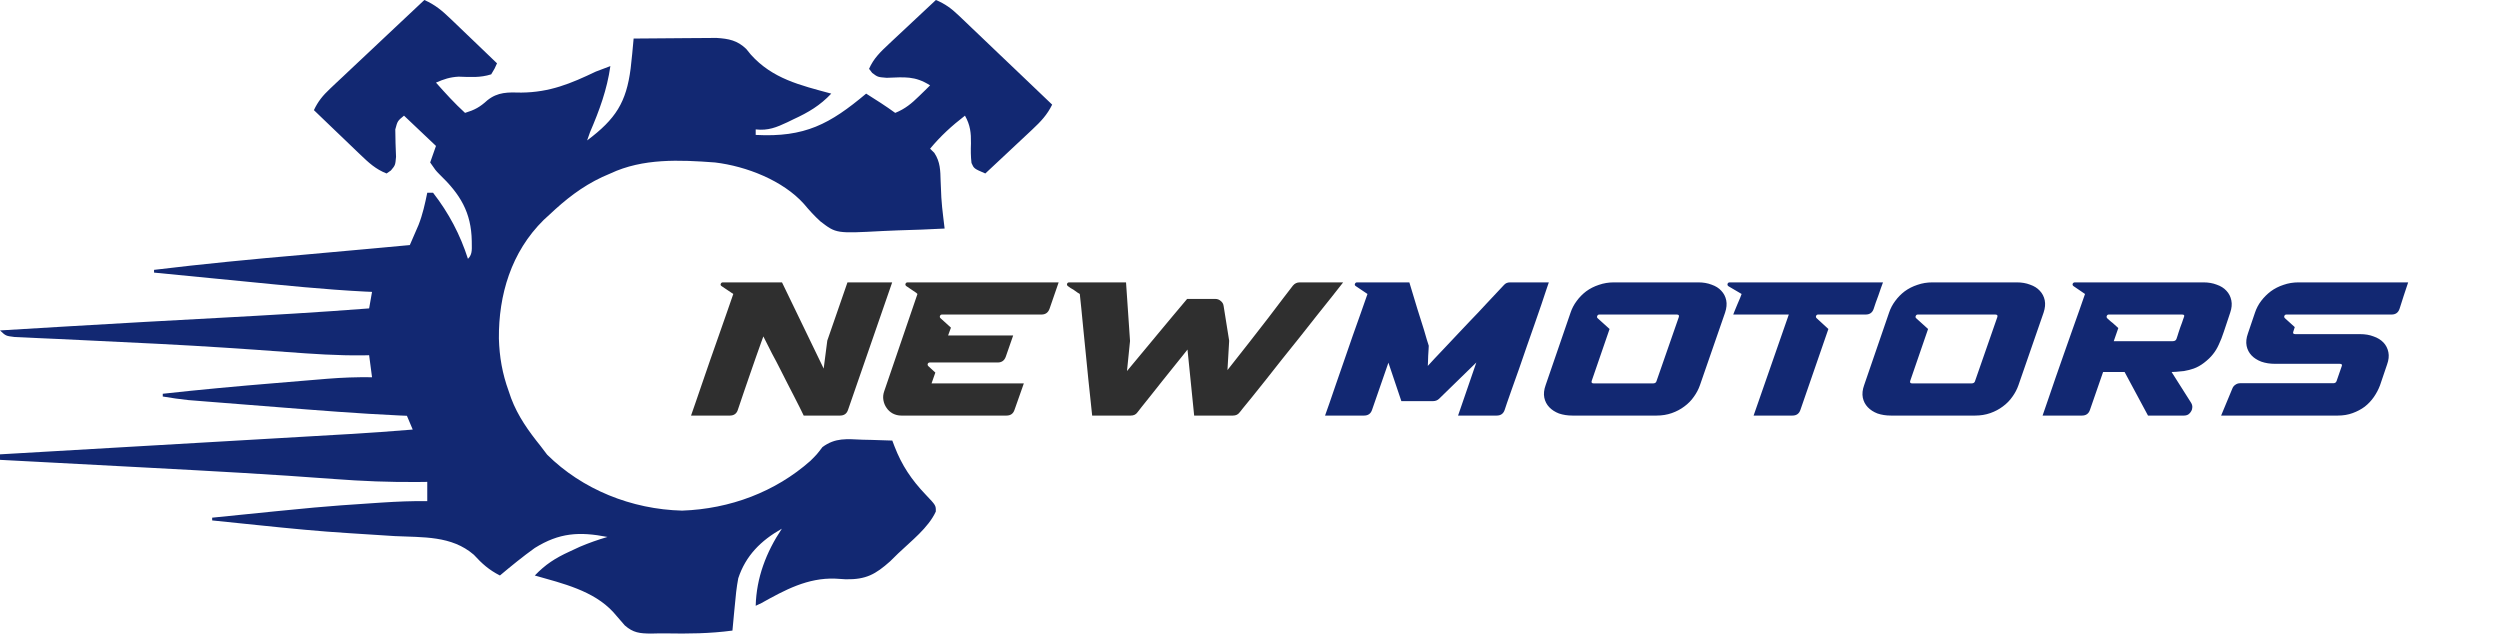
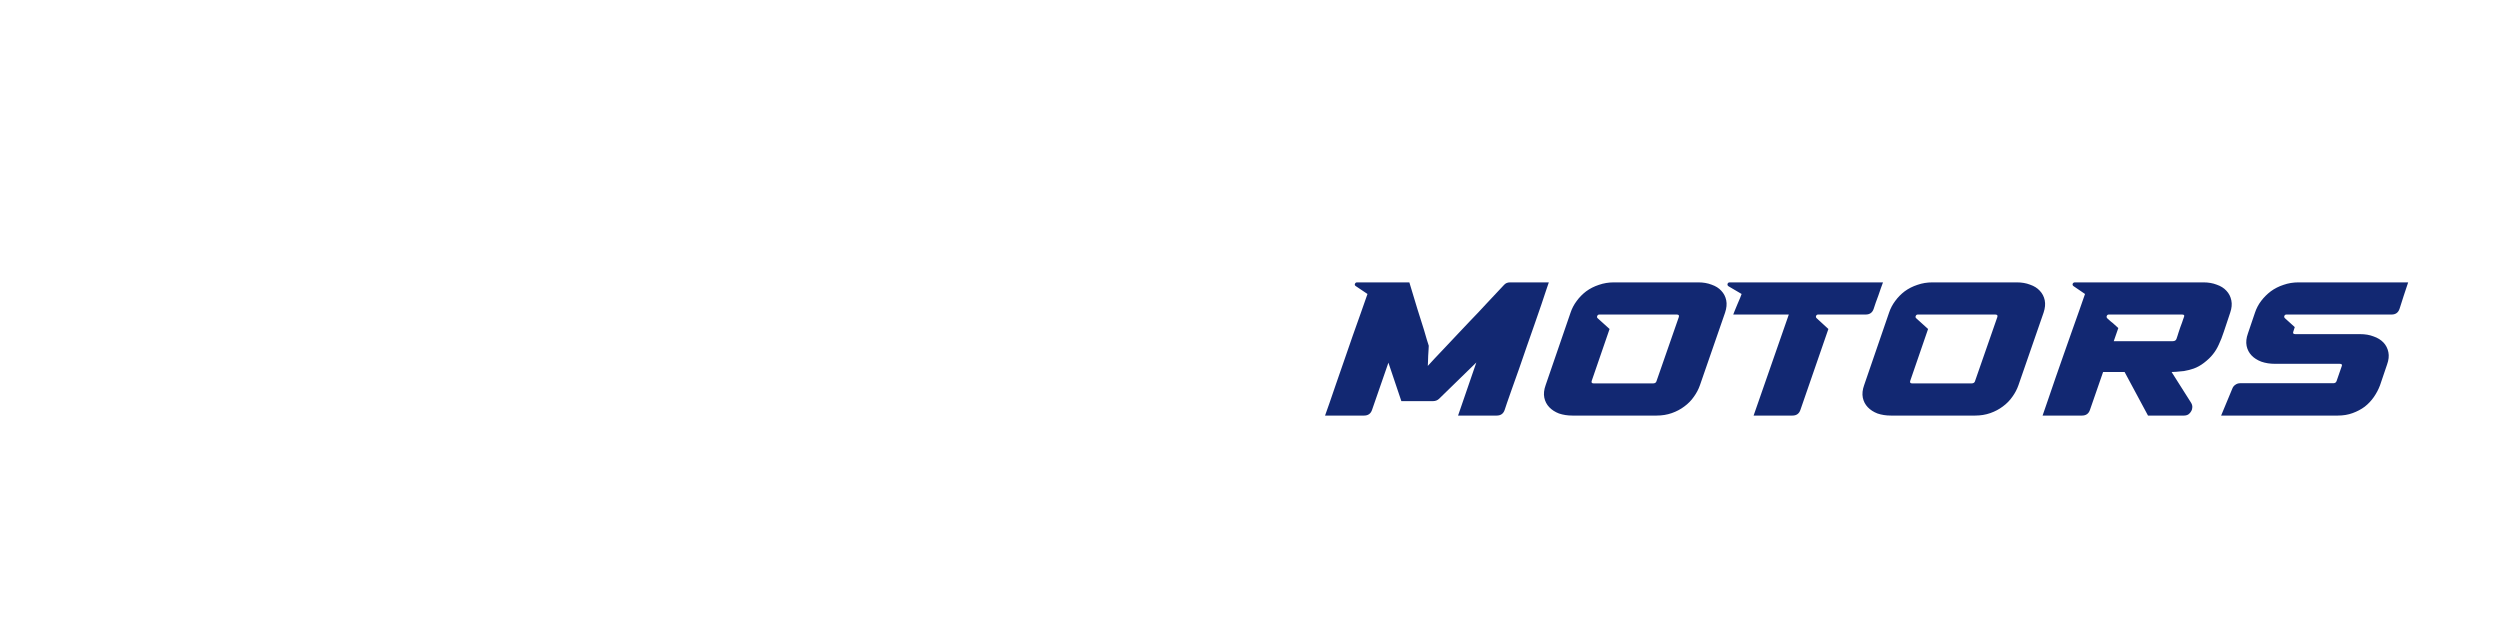
<svg xmlns="http://www.w3.org/2000/svg" width="743" height="189" viewBox="0 0 743 189" fill="none">
-   <path d="M126.118 0C129.329 1.422 131.376 3.156 133.879 5.556C134.476 6.125 134.476 6.125 135.084 6.705C136.347 7.91 137.603 9.121 138.859 10.332C139.717 11.153 140.575 11.973 141.434 12.793C143.532 14.799 145.624 16.809 147.714 18.822C147.012 20.408 147.012 20.408 145.986 22.096C142.665 23.145 139.774 22.896 136.302 22.783C133.722 22.923 131.904 23.527 129.573 24.551C132.344 27.666 135.108 30.726 138.212 33.553C141.086 32.672 142.616 31.839 144.825 29.822C147.953 27.303 150.995 27.411 154.948 27.517C163.424 27.437 169.625 24.839 177.084 21.277C178.516 20.715 179.953 20.161 181.403 19.641C180.411 26.637 178.16 32.765 175.356 39.281C175.071 40.092 174.786 40.902 174.492 41.736C182.994 35.373 186.133 30.427 187.427 20.36C187.772 17.395 188.053 14.429 188.313 11.457C192.171 11.416 196.028 11.387 199.886 11.367C201.197 11.359 202.508 11.348 203.82 11.334C205.709 11.314 207.598 11.304 209.487 11.297C210.622 11.289 211.758 11.28 212.928 11.271C216.605 11.497 219.165 12.023 221.776 14.542C222.225 15.094 222.674 15.645 223.136 16.214C229.581 23.411 237.776 25.318 247.053 27.824C243.705 31.361 240.313 33.378 235.823 35.445C235.22 35.739 234.616 36.033 233.995 36.336C230.75 37.858 228.306 38.868 224.594 38.463C224.594 39.003 224.594 39.543 224.594 40.1C239.238 40.874 246.62 36.877 257.419 27.824C260.357 29.67 263.262 31.516 266.057 33.553C269.039 32.344 270.937 30.739 273.184 28.54C274.099 27.651 274.099 27.651 275.033 26.744C275.492 26.29 275.95 25.837 276.423 25.369C271.899 22.512 268.892 22.932 263.523 23.125C260.874 22.914 260.874 22.914 259.224 21.68C258.914 21.277 258.603 20.874 258.283 20.459C259.633 17.377 261.657 15.437 264.147 13.107C264.748 12.541 264.748 12.541 265.36 11.965C266.632 10.769 267.91 9.578 269.189 8.388C270.055 7.576 270.921 6.763 271.787 5.949C273.904 3.962 276.026 1.98 278.151 0C280.9 1.15 282.741 2.512 284.853 4.527C285.475 5.117 286.098 5.706 286.739 6.314C287.401 6.95 288.064 7.586 288.746 8.241C289.431 8.893 290.117 9.544 290.823 10.216C293.01 12.296 295.19 14.383 297.371 16.47C298.853 17.882 300.335 19.294 301.818 20.705C305.451 24.165 309.079 27.63 312.704 31.098C311.203 34.14 309.372 36.08 306.839 38.45C306.239 39.016 306.239 39.016 305.626 39.592C304.354 40.788 303.076 41.978 301.798 43.169C300.931 43.981 300.065 44.794 299.2 45.608C297.083 47.595 294.961 49.577 292.836 51.557C289.462 50.106 289.462 50.106 288.729 48.434C288.495 46.462 288.496 44.589 288.571 42.606C288.614 39.48 288.374 37.186 286.789 34.371C282.879 37.381 279.538 40.436 276.423 44.192C276.839 44.602 277.256 45.012 277.685 45.435C279.461 48.146 279.469 50.654 279.554 53.756C279.6 54.868 279.647 55.979 279.696 57.09C279.719 57.617 279.741 58.143 279.764 58.685C279.882 60.621 280.088 62.532 280.322 64.458C280.439 65.437 280.439 65.437 280.56 66.435C280.62 66.926 280.68 67.418 280.742 67.924C276.135 68.169 271.531 68.346 266.918 68.464C265.354 68.513 263.791 68.579 262.229 68.665C248.518 69.397 248.518 69.397 243.856 65.824C242.044 64.188 240.47 62.448 238.92 60.59C232.706 53.67 221.869 49.402 212.5 48.283C201.985 47.495 191.05 47.008 181.403 51.557C180.205 52.078 180.205 52.078 178.983 52.609C172.871 55.484 168.077 59.287 163.262 63.832C162.711 64.335 162.16 64.839 161.592 65.357C151.896 74.911 148.167 87.691 148.27 100.609C148.427 106.067 149.285 111.03 151.169 116.208C151.53 117.26 151.53 117.26 151.898 118.333C153.931 123.706 157.039 128.055 160.671 132.575C161.312 133.419 161.954 134.263 162.614 135.132C173.056 145.473 187.674 151.375 202.728 151.755C216.976 151.255 230.42 146.191 240.844 136.973C242.776 135.054 242.776 135.054 244.428 132.878C248.292 130.022 251.642 130.486 256.393 130.682C257.239 130.701 258.085 130.719 258.956 130.738C261.036 130.786 263.114 130.854 265.193 130.938C265.405 131.499 265.617 132.06 265.836 132.638C268.002 138.28 270.909 142.617 275.154 147.05C278.158 150.212 278.158 150.212 278.12 152.04C275.896 156.877 270.802 160.776 266.921 164.491C266.137 165.261 265.353 166.031 264.545 166.825C260.209 170.676 257.399 172.269 251.372 172.163C250.351 172.1 249.33 172.037 248.278 171.971C240.032 171.65 233.23 175.366 226.321 179.221C225.751 179.492 225.181 179.762 224.594 180.04C224.812 171.715 227.684 164.145 232.368 157.126C226.103 160.659 221.635 165.144 219.411 171.856C218.895 174.556 218.624 177.256 218.385 179.989C218.279 181.062 218.279 181.062 218.171 182.158C217.999 183.906 217.84 185.655 217.683 187.405C211.011 188.3 204.523 188.368 197.796 188.243C196.35 188.226 194.904 188.257 193.459 188.297C190.105 188.262 188.222 188.077 185.698 185.883C184.543 184.592 183.41 183.284 182.297 181.961C176.41 175.528 167.249 173.409 158.943 171.038C162.088 167.765 164.991 165.88 169.255 163.928C170.278 163.453 171.302 162.977 172.356 162.487C175.054 161.345 177.719 160.409 180.539 159.581C172.132 157.947 166.226 158.324 158.943 162.854C155.35 165.427 151.949 168.211 148.577 171.038C145.274 169.347 143.263 167.529 140.816 164.865C134.196 159.158 125.761 159.733 117.264 159.325C115.503 159.216 113.743 159.102 111.983 158.985C109.289 158.807 106.595 158.631 103.9 158.467C94.901 157.917 85.95 157.037 76.988 156.103C75.564 155.957 74.14 155.812 72.715 155.667C69.496 155.339 66.277 155.006 63.059 154.671C63.059 154.401 63.059 154.13 63.059 153.852C95.484 150.566 95.484 150.566 110.569 149.556C111.54 149.491 112.511 149.425 113.511 149.358C118.012 149.072 122.471 148.869 126.982 148.942C126.982 147.052 126.982 145.161 126.982 143.214C126.099 143.225 125.216 143.237 124.307 143.249C115.867 143.327 107.547 142.993 99.137 142.351C80.938 140.972 62.714 139.992 44.487 139.019C43.157 138.948 41.826 138.877 40.496 138.806C32.181 138.361 23.865 137.922 15.549 137.485C13.795 137.393 12.042 137.3 10.288 137.208C6.859 137.027 3.429 136.847 0 136.667C0 136.126 0 135.586 0 135.03C0.854 134.98 0.854 134.98 1.725 134.93C15.613 134.125 29.5 133.319 43.388 132.511C50.104 132.121 56.82 131.731 63.536 131.342C69.394 131.002 75.252 130.662 81.11 130.321C84.208 130.141 87.306 129.961 90.404 129.782C93.873 129.581 97.342 129.379 100.812 129.177C101.824 129.119 102.837 129.06 103.881 129C110.149 128.633 116.406 128.184 122.663 127.665C121.808 125.639 121.808 125.639 120.935 123.573C120.121 123.537 119.307 123.502 118.468 123.466C106.408 122.904 94.384 121.949 82.354 120.989C79.386 120.753 76.418 120.52 73.45 120.288C70.585 120.064 67.719 119.836 64.854 119.609C63.796 119.526 62.738 119.443 61.648 119.358C60.66 119.279 59.673 119.2 58.656 119.118C57.363 119.016 57.363 119.016 56.043 118.911C53.464 118.653 50.928 118.272 48.374 117.844C48.374 117.574 48.374 117.304 48.374 117.026C59.465 115.799 70.568 114.78 81.693 113.867C84.358 113.648 87.022 113.424 89.686 113.199C91.403 113.057 93.121 112.916 94.838 112.774C95.623 112.708 96.408 112.641 97.216 112.573C101.687 112.211 106.082 112.052 110.569 112.116C110.284 109.955 109.999 107.795 109.705 105.569C109.148 105.582 108.59 105.595 108.015 105.608C100.367 105.704 92.818 105.183 85.201 104.613C72.843 103.692 60.483 102.876 48.104 102.244C47.482 102.212 46.86 102.18 46.219 102.147C39.567 101.803 32.914 101.479 26.26 101.174C23.354 101.039 20.448 100.899 17.543 100.758C15.48 100.66 13.417 100.571 11.354 100.483C10.104 100.422 8.855 100.362 7.606 100.301C6.51 100.251 5.414 100.201 4.285 100.15C1.728 99.84 1.728 99.84 0 98.204C5.975 97.844 11.949 97.486 17.924 97.129C18.841 97.075 19.759 97.02 20.703 96.964C35.485 96.084 50.27 95.263 65.057 94.47C79.952 93.67 94.835 92.815 109.705 91.657C109.99 90.036 110.276 88.416 110.569 86.746C109.877 86.716 109.185 86.686 108.472 86.656C96.335 86.036 84.26 84.784 72.173 83.596C69.191 83.303 66.207 83.013 63.224 82.723C57.41 82.158 51.596 81.589 45.783 81.018C45.783 80.748 45.783 80.478 45.783 80.2C60.366 78.439 74.97 77.023 89.609 75.761C96.454 75.169 103.296 74.539 110.137 73.908C111.319 73.8 112.501 73.691 113.682 73.582C116.388 73.333 119.093 73.084 121.799 72.834C122.356 71.559 122.909 70.282 123.459 69.005C123.767 68.294 124.075 67.583 124.393 66.85C125.624 63.706 126.31 60.575 126.982 57.285C127.552 57.285 128.122 57.285 128.709 57.285C133.407 63.344 136.764 69.738 139.075 76.926C140.584 75.497 140.159 73.603 140.209 71.658C140.071 63.111 136.789 57.735 130.591 51.79C129.445 50.623 129.445 50.623 127.846 48.283C128.701 45.853 128.701 45.853 129.573 43.373C126.438 40.403 123.302 37.432 120.071 34.371C118.15 35.947 118.15 35.947 117.48 38.463C117.487 41.187 117.593 43.9 117.702 46.621C117.48 49.102 117.48 49.102 116.177 50.662C115.752 50.957 115.327 51.252 114.888 51.557C111.635 50.278 109.588 48.36 107.127 46.001C106.73 45.622 106.332 45.243 105.922 44.852C104.66 43.647 103.403 42.436 102.147 41.225C101.289 40.404 100.431 39.584 99.572 38.764C97.475 36.758 95.382 34.748 93.293 32.734C94.507 30.13 95.944 28.386 98.071 26.385C98.694 25.795 99.316 25.206 99.957 24.598C100.629 23.971 101.3 23.343 101.992 22.697C102.68 22.047 103.367 21.398 104.076 20.729C106.272 18.658 108.475 16.592 110.677 14.526C112.168 13.122 113.658 11.717 115.148 10.313C118.8 6.871 122.457 3.434 126.118 0Z" fill="#122872" />
-   <path d="M205.378 123.509C205.68 122.604 206.132 121.303 206.735 119.607C207.301 117.91 207.961 115.987 208.715 113.838C209.469 111.689 210.261 109.389 211.09 106.938C211.957 104.488 212.806 102.075 213.635 99.7C214.502 97.287 215.294 95.024 216.01 92.913C216.764 90.764 217.405 88.917 217.933 87.371L214.483 85.052C214.182 84.864 214.087 84.637 214.201 84.373C214.314 84.072 214.521 83.921 214.823 83.921H232.411L244.796 109.54L245.871 101.227L251.866 83.921H265.156L252.035 121.812C251.658 122.943 250.866 123.509 249.66 123.509H238.858C238.556 122.868 238.161 122.057 237.67 121.077C237.18 120.059 236.615 118.947 235.974 117.74C235.371 116.534 234.711 115.252 233.994 113.895C233.316 112.537 232.637 111.199 231.959 109.879C231.167 108.296 230.337 106.712 229.47 105.129C228.641 103.508 227.774 101.792 226.869 99.982C226.831 100.058 226.605 100.68 226.19 101.849C225.775 103.017 225.266 104.45 224.663 106.147C224.098 107.806 223.475 109.597 222.797 111.519C222.156 113.404 221.553 115.158 220.987 116.779C220.459 118.362 220.026 119.644 219.686 120.625C219.347 121.605 219.215 122.001 219.29 121.812C218.913 122.943 218.122 123.509 216.915 123.509H205.378ZM262.771 116.326L272.668 87.371C272.593 87.22 272.197 86.918 271.48 86.466C270.802 85.976 270.104 85.504 269.388 85.052C269.124 84.864 269.03 84.637 269.105 84.373C269.218 84.072 269.426 83.921 269.727 83.921H314.631L311.917 91.782C311.502 92.913 310.71 93.479 309.541 93.479H279.964C279.662 93.479 279.455 93.629 279.341 93.931C279.266 94.195 279.341 94.421 279.568 94.61L282.622 97.381L281.773 99.7H301.115L298.909 106.034C298.494 107.165 297.703 107.73 296.534 107.73H276.344C276.043 107.73 275.835 107.862 275.722 108.126C275.647 108.39 275.703 108.616 275.892 108.805L277.984 110.728L276.853 113.951H304.282L301.511 121.812C301.134 122.943 300.342 123.509 299.135 123.509H267.861C266.956 123.509 266.108 123.301 265.316 122.887C264.562 122.472 263.959 121.925 263.506 121.247C263.016 120.568 262.696 119.795 262.545 118.928C262.394 118.061 262.47 117.194 262.771 116.326ZM317.691 83.921H334.657L335.845 101.34L334.94 110.275L344.385 98.908C345.667 97.4 346.986 95.816 348.344 94.157C349.739 92.461 351.228 90.689 352.811 88.841H361.181C361.822 88.841 362.369 89.049 362.821 89.463C363.312 89.84 363.594 90.349 363.67 90.99L365.31 101.283L364.801 109.992C367.025 107.165 369.174 104.431 371.248 101.792C373.322 99.115 375.226 96.665 376.96 94.44C378.694 92.178 380.183 90.217 381.428 88.558C382.71 86.9 383.652 85.674 384.255 84.882C384.783 84.242 385.462 83.921 386.291 83.921H399.186C398.318 85.014 397.206 86.428 395.849 88.162C394.492 89.859 393.002 91.725 391.381 93.761C389.76 95.797 388.063 97.946 386.291 100.209C384.519 102.433 382.766 104.62 381.032 106.769C379.335 108.918 377.714 110.973 376.168 112.933C374.622 114.856 373.265 116.553 372.096 118.023C370.927 119.456 370.004 120.587 369.325 121.416C368.684 122.246 368.383 122.623 368.42 122.547C367.968 123.188 367.308 123.509 366.441 123.509H354.904L352.924 103.885C352.811 104.035 352.378 104.582 351.624 105.525C350.87 106.467 349.946 107.617 348.853 108.974C347.797 110.294 346.647 111.727 345.403 113.273C344.196 114.818 343.046 116.27 341.953 117.627C340.897 118.947 339.992 120.078 339.238 121.02C338.522 121.925 338.126 122.434 338.051 122.547C337.598 123.188 336.939 123.509 336.071 123.509H324.591C324.478 122.529 324.327 121.096 324.138 119.211C323.95 117.288 323.724 115.158 323.46 112.82C323.234 110.445 322.989 107.975 322.725 105.412C322.498 102.848 322.253 100.397 321.989 98.059C321.763 95.684 321.556 93.554 321.367 91.669C321.179 89.784 321.028 88.351 320.915 87.371C320.802 87.295 320.557 87.145 320.18 86.918C319.803 86.654 319.407 86.372 318.992 86.07C318.728 85.919 318.464 85.768 318.2 85.618C317.974 85.429 317.71 85.241 317.409 85.052C317.145 84.864 317.05 84.637 317.126 84.373C317.201 84.109 317.39 83.959 317.691 83.921Z" fill="#2F2F2F" />
  <path d="M406.416 87.371L402.966 85.052C402.665 84.864 402.57 84.637 402.684 84.373C402.797 84.072 403.004 83.921 403.306 83.921H418.858L421.233 91.782C421.573 92.838 421.912 93.912 422.251 95.006C422.591 96.061 422.911 97.079 423.213 98.059C423.514 99.04 423.778 99.945 424.004 100.774C424.268 101.566 424.476 102.226 424.627 102.753C424.627 102.98 424.608 103.376 424.57 103.941C424.532 104.507 424.495 105.11 424.457 105.751C424.457 106.392 424.438 106.995 424.4 107.561C424.363 108.126 424.344 108.522 424.344 108.748C424.758 108.296 425.399 107.598 426.267 106.656C427.171 105.713 428.189 104.639 429.321 103.432C430.452 102.226 431.677 100.925 432.997 99.53C434.316 98.135 435.636 96.74 436.955 95.345C438.539 93.724 440.141 92.027 441.762 90.255C443.421 88.483 445.156 86.636 446.965 84.713C447.418 84.185 448.021 83.921 448.775 83.921H460.312C460.237 84.185 459.992 84.901 459.577 86.07C459.2 87.239 458.71 88.709 458.106 90.481C457.503 92.216 456.825 94.176 456.071 96.363C455.316 98.512 454.544 100.718 453.752 102.98C452.998 105.204 452.244 107.391 451.49 109.54C450.736 111.689 450.038 113.65 449.397 115.422C448.794 117.156 448.285 118.607 447.87 119.776C447.493 120.907 447.267 121.586 447.192 121.812C446.815 122.943 446.023 123.509 444.816 123.509H433.336L438.765 107.73L427.68 118.532C427.19 118.984 426.606 119.211 425.927 119.211H416.483L412.637 107.787L407.773 121.812C407.396 122.943 406.605 123.509 405.398 123.509H393.805C394.069 122.717 394.502 121.492 395.105 119.833C395.671 118.174 396.331 116.251 397.085 114.064C397.839 111.878 398.649 109.54 399.517 107.052C400.384 104.563 401.232 102.113 402.061 99.7C402.929 97.287 403.739 95.006 404.493 92.856C405.247 90.707 405.888 88.879 406.416 87.371ZM459.363 114.46L466.771 92.913C467.186 91.669 467.789 90.519 468.581 89.463C469.373 88.37 470.315 87.409 471.409 86.579C472.54 85.75 473.803 85.109 475.198 84.656C476.593 84.166 478.082 83.921 479.665 83.921H504.719C506.189 83.921 507.509 84.147 508.678 84.6C509.884 85.014 510.846 85.618 511.562 86.409C512.316 87.201 512.806 88.144 513.032 89.237C513.259 90.33 513.145 91.556 512.693 92.913L505.228 114.46C504.813 115.667 504.21 116.817 503.418 117.91C502.664 119.003 501.722 119.965 500.59 120.794C499.497 121.624 498.253 122.283 496.858 122.774C495.463 123.264 493.955 123.509 492.334 123.509H467.337C465.866 123.509 464.528 123.301 463.321 122.887C462.153 122.434 461.191 121.812 460.437 121.02C459.683 120.229 459.193 119.286 458.967 118.193C458.741 117.062 458.872 115.817 459.363 114.46ZM473.671 113.951H491.259C491.862 113.951 492.22 113.706 492.334 113.216L498.95 94.214C499.101 93.724 498.894 93.479 498.328 93.479H475.311C475.009 93.479 474.802 93.629 474.689 93.931C474.576 94.195 474.632 94.421 474.858 94.61L478.365 97.777L473.049 113.216C472.898 113.706 473.105 113.951 473.671 113.951ZM514.045 83.921H559.628C559.477 84.373 559.27 84.939 559.006 85.618C558.78 86.296 558.535 87.013 558.271 87.767C558.007 88.483 557.743 89.199 557.479 89.916C557.253 90.594 557.045 91.216 556.857 91.782C556.48 92.913 555.688 93.479 554.482 93.479H540.343C540.041 93.479 539.834 93.629 539.721 93.931C539.646 94.195 539.721 94.421 539.947 94.61L543.397 97.777L535.084 121.812C534.707 122.943 533.915 123.509 532.708 123.509H521.171L531.634 93.479H515.12C515.158 93.365 515.29 93.026 515.516 92.461C515.78 91.857 516.044 91.216 516.308 90.538C516.609 89.822 516.892 89.162 517.156 88.558C517.42 87.918 517.571 87.522 517.608 87.371L513.763 85.109C513.461 84.92 513.348 84.675 513.423 84.373C513.536 84.072 513.744 83.921 514.045 83.921ZM554.024 114.46L561.433 92.913C561.848 91.669 562.451 90.519 563.243 89.463C564.034 88.37 564.977 87.409 566.07 86.579C567.201 85.75 568.464 85.109 569.859 84.656C571.254 84.166 572.744 83.921 574.327 83.921H599.381C600.851 83.921 602.171 84.147 603.339 84.6C604.546 85.014 605.507 85.618 606.224 86.409C606.978 87.201 607.468 88.144 607.694 89.237C607.92 90.33 607.807 91.556 607.355 92.913L599.89 114.46C599.475 115.667 598.872 116.817 598.08 117.91C597.326 119.003 596.383 119.965 595.252 120.794C594.159 121.624 592.915 122.283 591.52 122.774C590.125 123.264 588.616 123.509 586.995 123.509H561.998C560.528 123.509 559.19 123.301 557.983 122.887C556.814 122.434 555.853 121.812 555.099 121.02C554.345 120.229 553.855 119.286 553.628 118.193C553.402 117.062 553.534 115.817 554.024 114.46ZM568.332 113.951H585.921C586.524 113.951 586.882 113.706 586.995 113.216L593.612 94.214C593.763 93.724 593.556 93.479 592.99 93.479H569.972C569.671 93.479 569.464 93.629 569.35 93.931C569.237 94.195 569.294 94.421 569.52 94.61L573.026 97.777L567.71 113.216C567.56 113.706 567.767 113.951 568.332 113.951ZM607.055 123.509C607.508 122.151 608.073 120.511 608.752 118.589C609.43 116.628 610.147 114.536 610.901 112.311C611.693 110.049 612.503 107.73 613.333 105.355C614.2 102.98 615.01 100.68 615.764 98.455C616.556 96.231 617.291 94.157 617.97 92.234C618.649 90.312 619.214 88.69 619.667 87.371L616.273 85.052C616.01 84.864 615.915 84.637 615.991 84.373C616.104 84.072 616.33 83.921 616.669 83.921H654.843C656.314 83.921 657.633 84.147 658.802 84.6C660.009 85.014 660.97 85.618 661.686 86.409C662.44 87.201 662.93 88.162 663.157 89.294C663.383 90.387 663.27 91.594 662.817 92.913C662.063 95.138 661.441 97.004 660.951 98.512C660.461 100.02 659.952 101.321 659.424 102.414C658.934 103.508 658.35 104.469 657.671 105.298C657.03 106.128 656.144 106.976 655.013 107.843C654.033 108.597 653.015 109.163 651.959 109.54C650.941 109.879 649.98 110.124 649.075 110.275C648.17 110.388 647.378 110.464 646.7 110.501C646.059 110.501 645.625 110.52 645.399 110.558L651.167 119.663C651.431 120.078 651.563 120.511 651.563 120.964C651.563 121.416 651.45 121.831 651.224 122.208C651.035 122.585 650.753 122.906 650.376 123.169C649.998 123.396 649.565 123.509 649.075 123.509H638.386L631.43 110.558H625.039L621.137 121.812C620.76 122.943 619.968 123.509 618.762 123.509H607.055ZM626.284 94.61C626.623 94.911 626.981 95.232 627.358 95.571C627.773 95.873 628.131 96.174 628.433 96.476C628.621 96.665 628.81 96.834 628.998 96.985C629.187 97.136 629.375 97.305 629.564 97.494L628.206 101.396H645.738C646.341 101.396 646.718 101.151 646.869 100.661L647.039 100.152C647.114 100.001 647.171 99.832 647.208 99.643C647.284 99.417 647.359 99.172 647.435 98.908C647.623 98.418 647.793 97.909 647.944 97.381C648.132 96.853 648.321 96.344 648.509 95.854C648.585 95.552 648.679 95.269 648.792 95.006C648.905 94.742 648.999 94.478 649.075 94.214C649.301 93.724 649.112 93.479 648.509 93.479H626.736C626.434 93.479 626.227 93.629 626.114 93.931C626.038 94.195 626.095 94.421 626.284 94.61ZM663.453 115.478C663.642 114.988 663.943 114.611 664.358 114.347C664.773 114.045 665.244 113.895 665.772 113.895H693.314C693.917 113.932 694.294 113.706 694.445 113.216L695.972 108.805C696.16 108.352 695.953 108.126 695.35 108.126H676.121C674.651 108.126 673.312 107.919 672.106 107.504C670.899 107.052 669.919 106.429 669.165 105.638C668.411 104.846 667.921 103.903 667.695 102.81C667.469 101.679 667.6 100.435 668.091 99.078L670.183 92.913C670.598 91.669 671.201 90.519 671.993 89.463C672.822 88.37 673.784 87.409 674.877 86.579C676.008 85.75 677.271 85.109 678.666 84.656C680.061 84.166 681.55 83.921 683.134 83.921H715.709C715.219 85.354 714.785 86.654 714.408 87.823C714.031 88.992 713.617 90.293 713.164 91.725C712.787 92.894 711.995 93.479 710.789 93.479H679.515C679.213 93.479 679.006 93.629 678.892 93.931C678.817 94.195 678.892 94.421 679.119 94.61L682.003 97.211L681.55 98.625C681.4 99.078 681.607 99.304 682.173 99.304H701.457C702.928 99.304 704.247 99.53 705.416 99.982C706.623 100.397 707.603 101 708.357 101.792C709.111 102.584 709.601 103.545 709.827 104.676C710.054 105.77 709.922 106.995 709.432 108.352L707.339 114.517C706.887 115.723 706.283 116.873 705.529 117.966C704.775 119.06 703.87 120.021 702.815 120.851C701.759 121.643 700.553 122.283 699.195 122.774C697.876 123.264 696.405 123.509 694.784 123.509H660.116L663.453 115.478Z" fill="#122872" />
</svg>